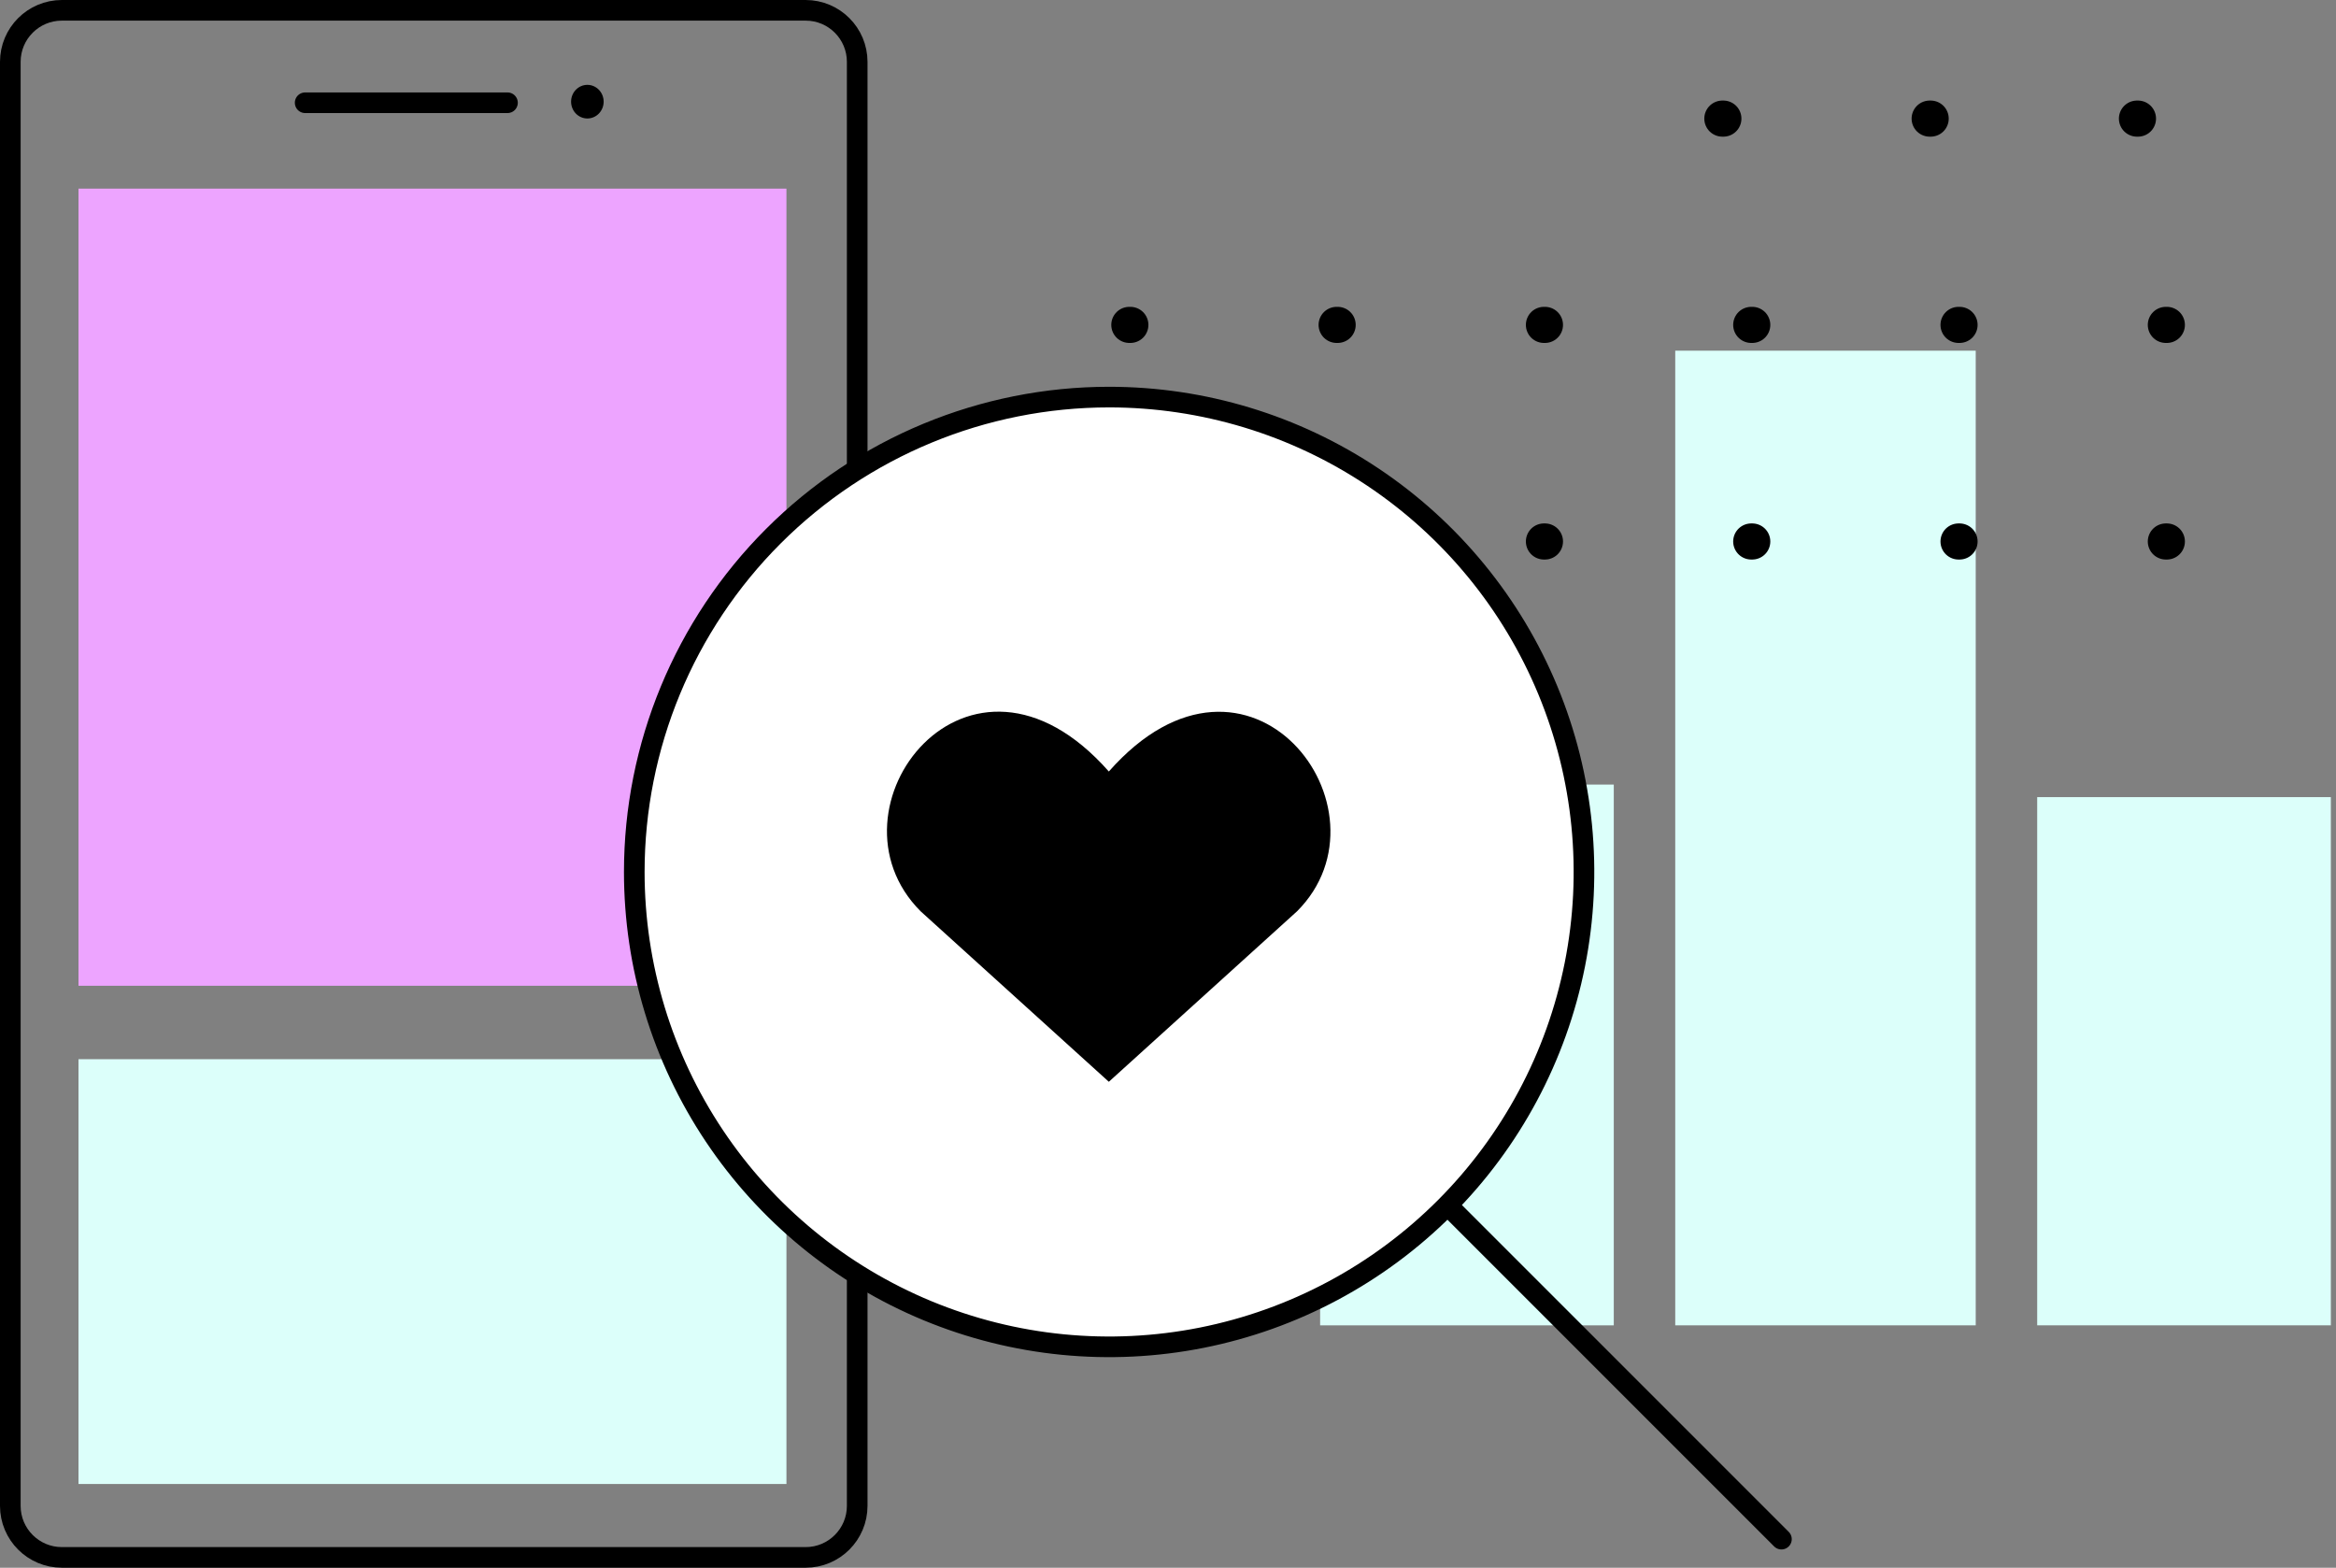
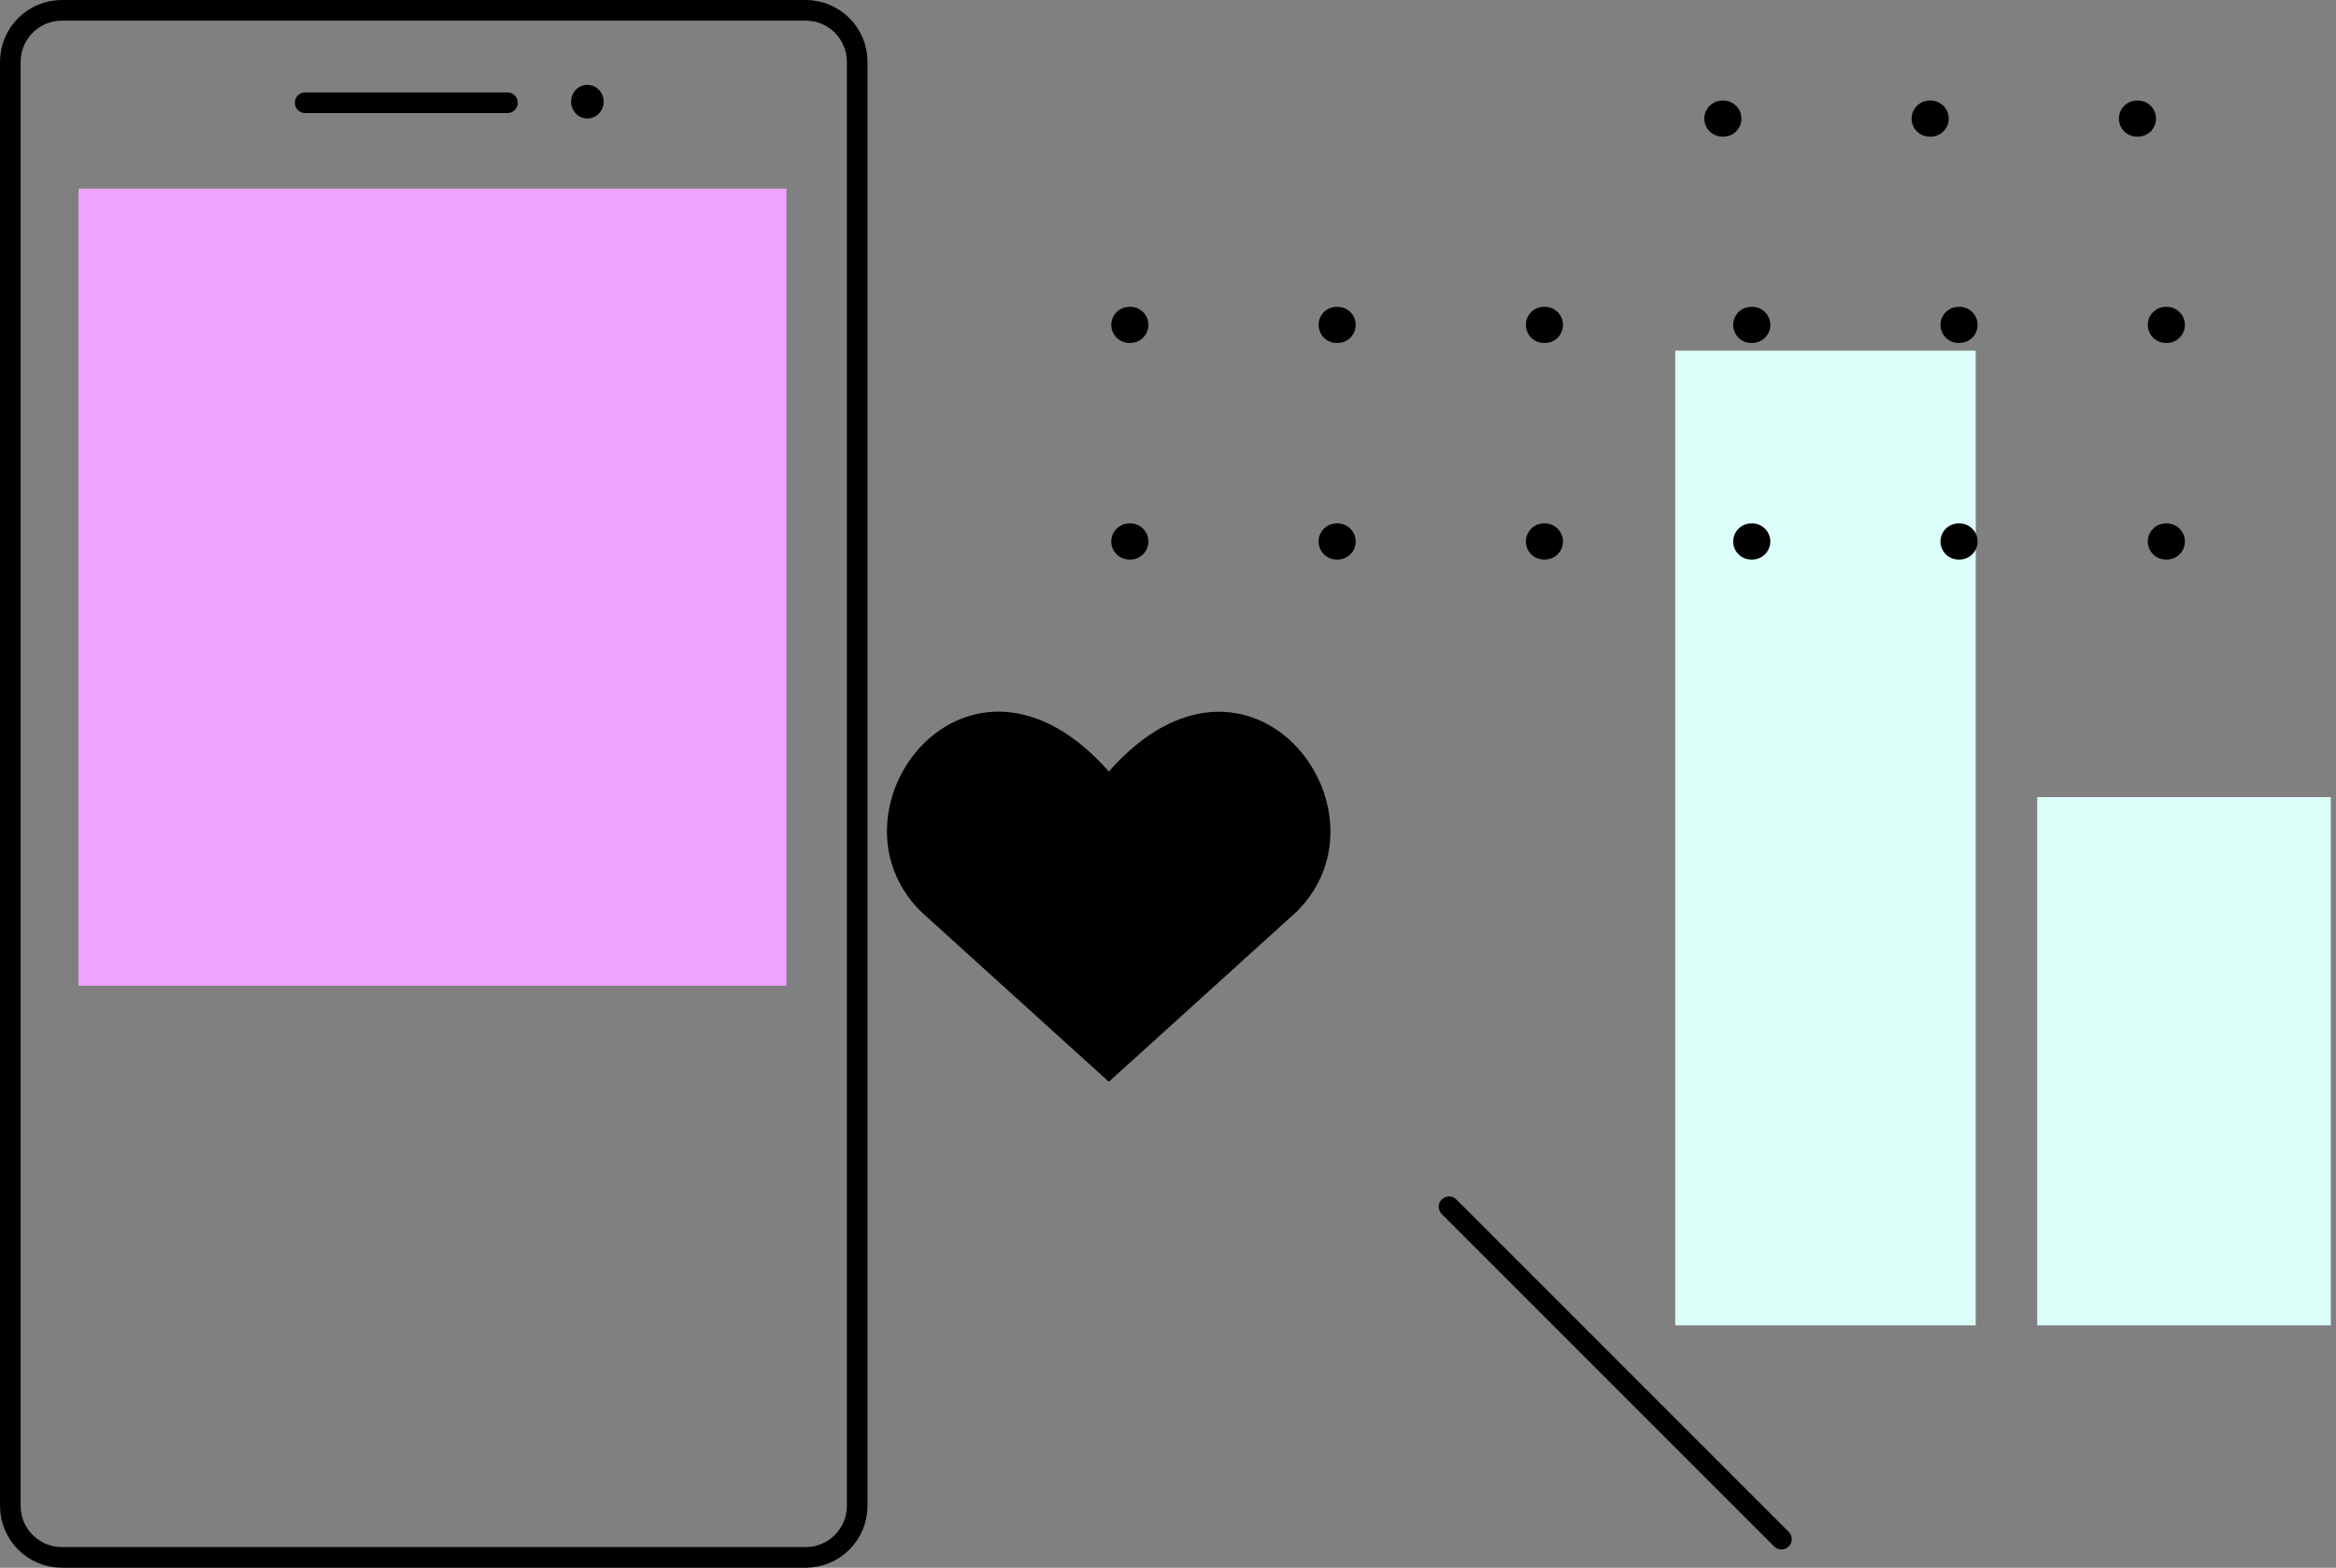
<svg xmlns="http://www.w3.org/2000/svg" width="453" height="304" viewBox="0 0 453 304" fill="none">
  <rect x="0" y="0" width="453" height="304" fill="#808080" stroke="none" />
  <rect x="15.221" y="36.576" width="137.288" height="154.576" fill="#EDA4FF" />
-   <rect x="15.221" y="205.391" width="137.288" height="82.373" fill="#DCFFFA" />
  <path d="M98.413 19.924H59.176" stroke="black" stroke-width="4" stroke-linecap="round" stroke-linejoin="round" />
  <path d="M113.902 16.453C114.74 16.453 115.543 16.797 116.136 17.408C116.728 18.02 117.061 18.849 117.061 19.714C117.061 20.579 116.728 21.408 116.136 22.02C115.543 22.631 114.74 22.975 113.902 22.975C113.065 22.975 112.261 22.631 111.669 22.02C111.077 21.408 110.744 20.579 110.744 19.714C110.744 18.849 111.077 18.02 111.669 17.408C112.261 16.797 113.065 16.453 113.902 16.453Z" fill="black" />
  <path d="M2 12C2 6.477 6.477 2 12 2H156.23C161.753 2 166.23 6.477 166.23 12V292C166.23 297.523 161.753 302 156.23 302H12C6.477 302 2 297.523 2 292V12Z" stroke="black" stroke-width="4" stroke-linecap="round" stroke-linejoin="round" />
-   <rect x="256" y="152.137" width="56.946" height="104.864" fill="#DCFFFA" />
  <rect x="324.865" y="68" width="58.27" height="188.999" fill="#DCFFFA" />
  <rect x="395.055" y="154.572" width="56.946" height="102.425" fill="#DCFFFA" />
  <path d="M219 105H449" stroke="black" stroke-width="7" stroke-linecap="round" stroke-dasharray="0.2 40" />
  <path d="M219 63H449" stroke="black" stroke-width="7" stroke-linecap="round" stroke-dasharray="0.2 40" />
  <path d="M334 23H449" stroke="black" stroke-width="7" stroke-linecap="round" stroke-dasharray="0.2 40" />
-   <path d="M123 169.083C123 187.296 128.401 205.099 138.519 220.242C148.637 235.385 163.019 247.188 179.845 254.157C196.671 261.127 215.185 262.95 233.048 259.397C250.91 255.844 267.318 247.074 280.196 234.196C293.074 221.318 301.844 204.91 305.397 187.048C308.95 169.185 307.127 150.671 300.157 133.845C293.188 117.019 281.385 102.637 266.242 92.519C251.099 82.401 233.296 77 215.083 77C190.661 77 167.24 86.702 149.971 103.971C132.702 121.24 123 144.661 123 169.083Z" fill="white" stroke="black" stroke-width="4" stroke-linecap="round" stroke-linejoin="round" />
  <path d="M345.458 298.458L281 234Z" fill="white" />
  <path d="M345.458 298.458L281 234" stroke="black" stroke-width="4" stroke-linecap="round" stroke-linejoin="round" />
  <path d="M215.027 209.769L178.531 176.712C158.696 156.877 187.853 118.795 215.027 149.604C242.2 118.795 271.225 157.009 251.523 176.712L215.027 209.769Z" fill="black" />
</svg>